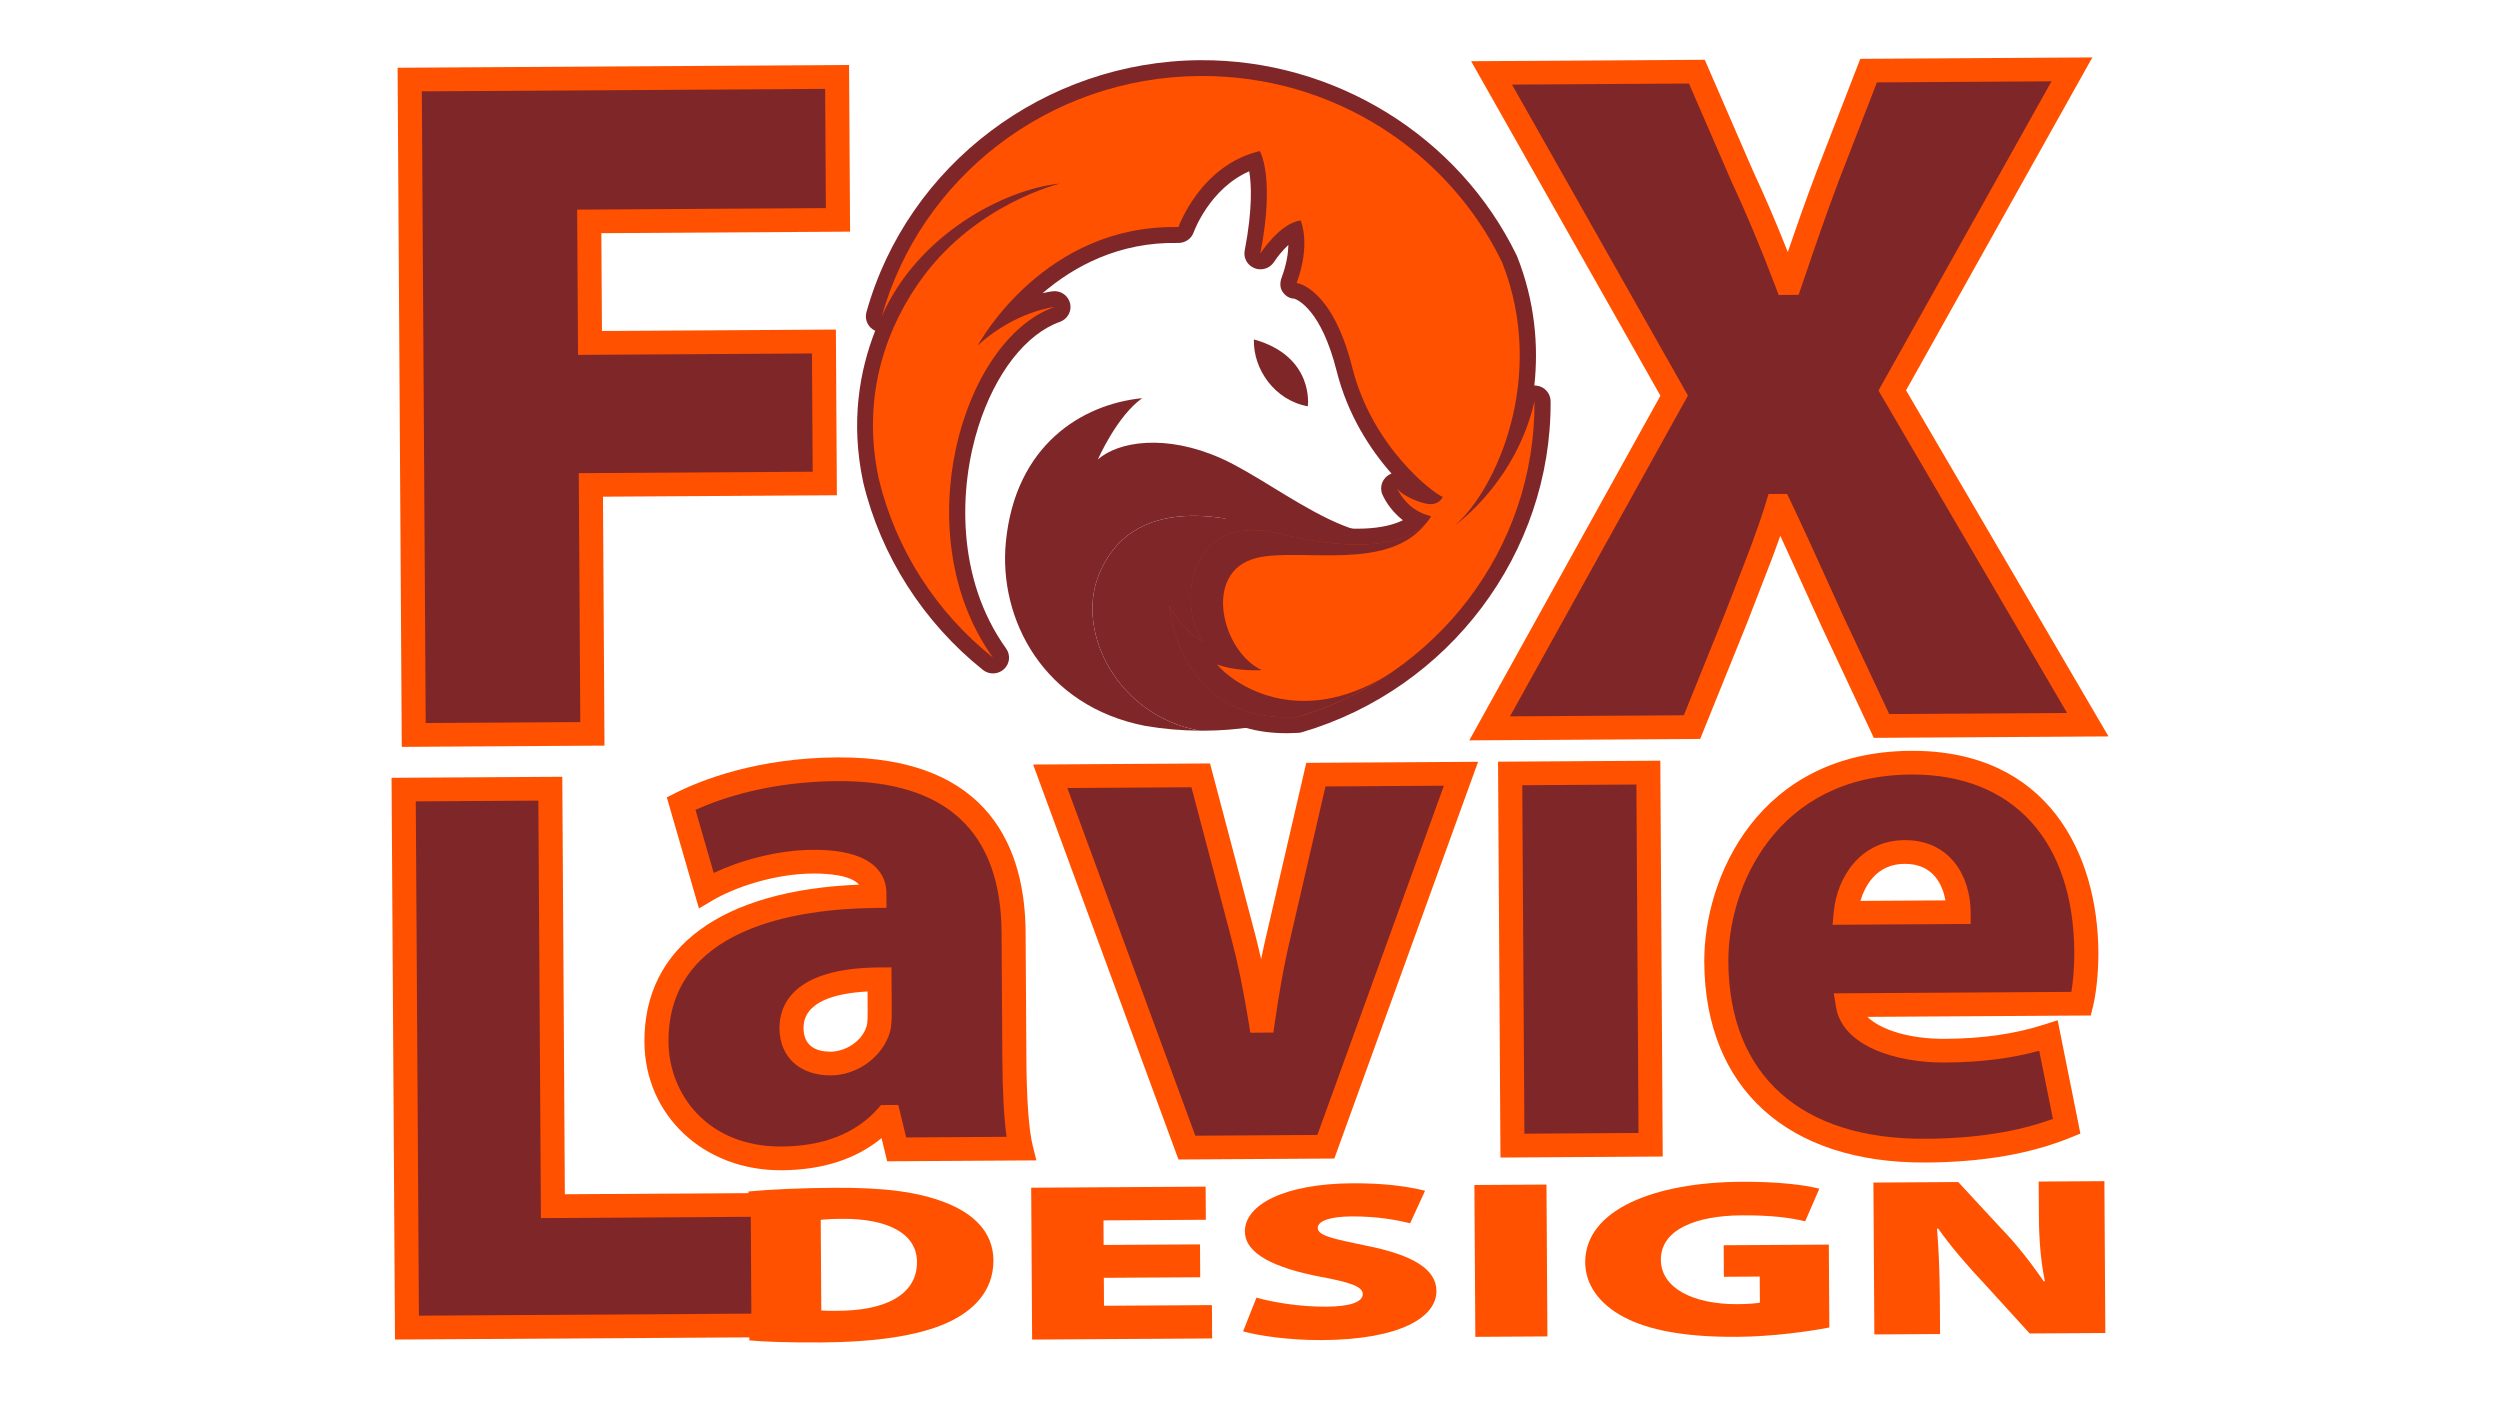
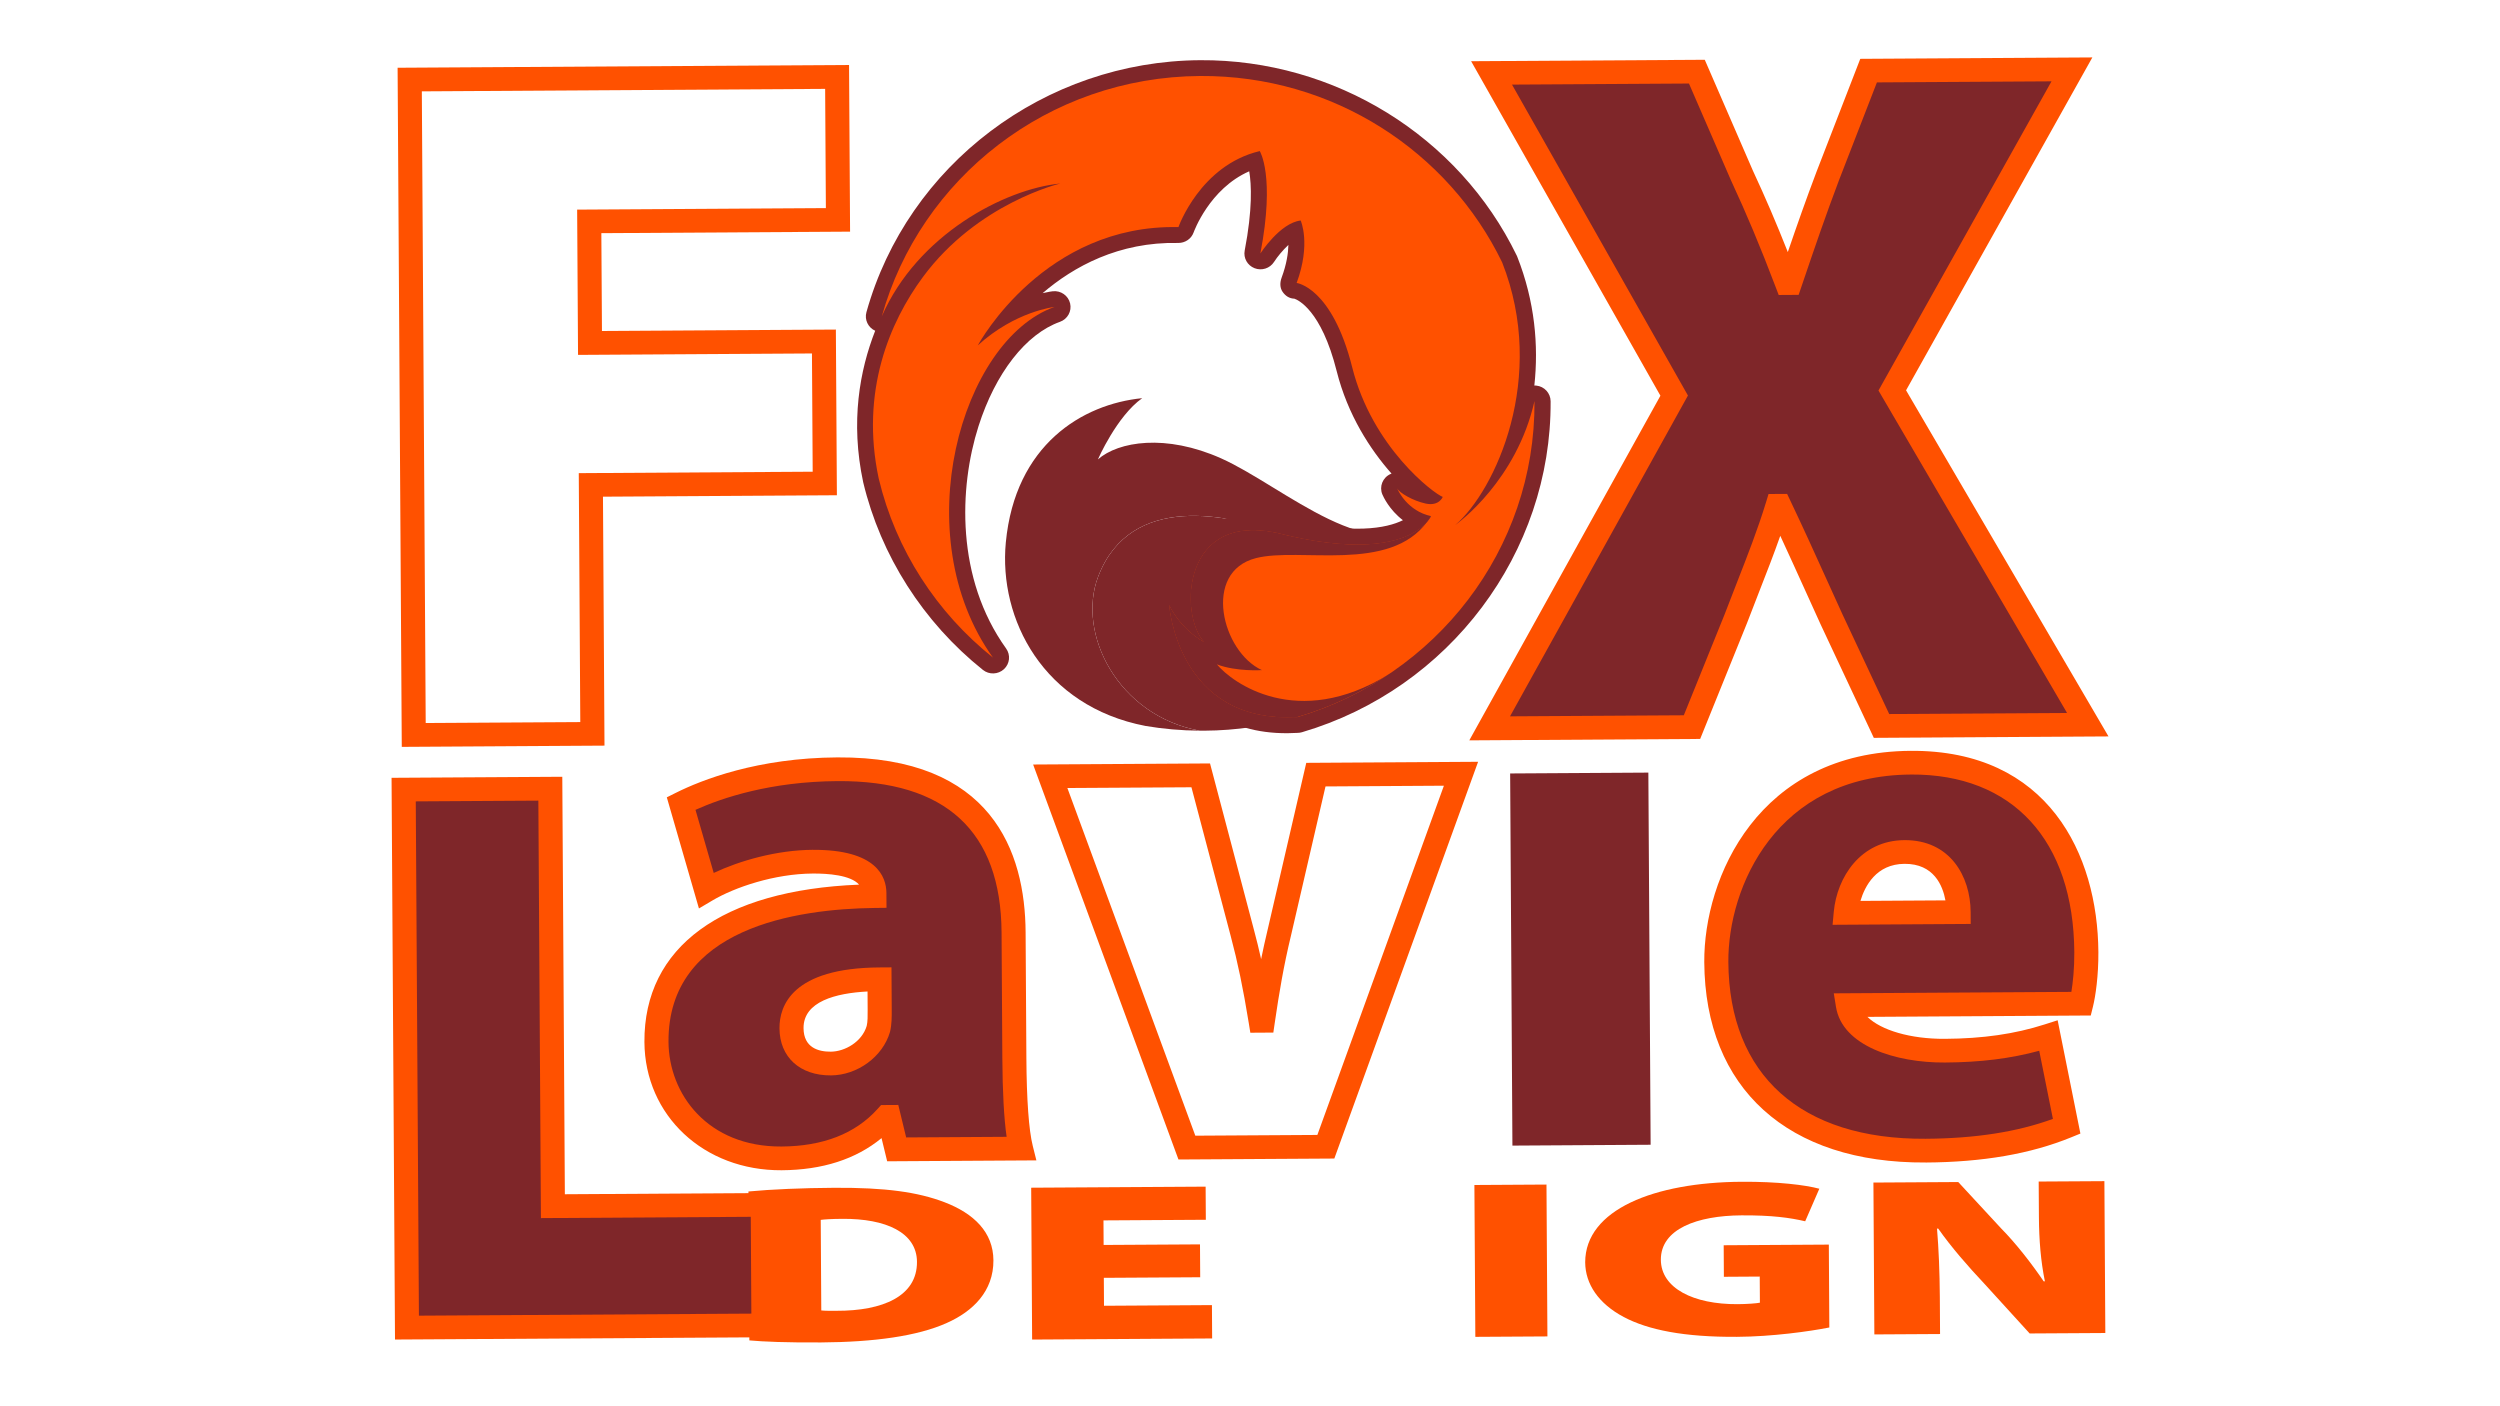
<svg xmlns="http://www.w3.org/2000/svg" xmlns:xlink="http://www.w3.org/1999/xlink" id="Logo" viewBox="0 0 1200 675">
  <defs>
    <style>
      .cls-1 {
        fill: url(#linear-gradient-8);
      }

      .cls-2 {
        fill: url(#linear-gradient-7);
      }

      .cls-3 {
        fill: url(#linear-gradient-5);
      }

      .cls-4 {
        fill: url(#linear-gradient-6);
      }

      .cls-5 {
        fill: url(#linear-gradient-9);
      }

      .cls-6 {
        fill: url(#linear-gradient-4);
      }

      .cls-7 {
        fill: url(#linear-gradient-3);
      }

      .cls-8 {
        fill: url(#linear-gradient-2);
      }

      .cls-9 {
        fill: url(#linear-gradient);
      }

      .cls-10 {
        fill: #7f2629;
      }

      .cls-11 {
        fill: #ff5100;
      }
    </style>
    <linearGradient id="linear-gradient" x1="545.2" y1="193.48" x2="545.2" y2="413.19" gradientTransform="translate(30.71 7.98) rotate(-.35)" gradientUnits="userSpaceOnUse">
      <stop offset="0" stop-color="#f7aa1f" />
      <stop offset="1" stop-color="#e81e46" />
    </linearGradient>
    <linearGradient id="linear-gradient-2" x1="638.51" y1="-36.77" x2="638.51" y2="406.68" xlink:href="#linear-gradient" />
    <linearGradient id="linear-gradient-3" x1="437.68" y1="-36.93" x2="437.68" y2="183.15" xlink:href="#linear-gradient" />
    <linearGradient id="linear-gradient-4" x1="444.04" y1="-36.77" x2="444.04" y2="403.02" xlink:href="#linear-gradient" />
    <linearGradient id="linear-gradient-5" x1="654.67" y1="-36.53" x2="654.67" y2="183.18" xlink:href="#linear-gradient" />
    <linearGradient id="linear-gradient-6" x1="633.81" y1="-36.77" x2="633.81" y2="403.02" xlink:href="#linear-gradient" />
    <linearGradient id="linear-gradient-7" x1="653.81" y1="-36.74" x2="653.81" y2="406.66" xlink:href="#linear-gradient" />
    <linearGradient id="linear-gradient-8" x1="666.28" y1="-36.77" x2="666.28" y2="403.02" xlink:href="#linear-gradient" />
    <linearGradient id="linear-gradient-9" x1="689.58" y1="-36.76" x2="689.58" y2="406.69" xlink:href="#linear-gradient" />
  </defs>
  <g>
    <path class="cls-11" d="M359.26,571.91c11.08-1.04,25.8-1.67,41.09-1.77,24.66-.15,40.16,2.03,53,6.92,14.18,5.43,23.41,14.46,23.49,27.87.09,14.82-9.79,24.5-22.38,30.09-14.11,6.36-35.12,9.19-60.35,9.35-16.63.1-27.72-.37-34.42-.98l-.44-71.49ZM394.21,629.01c1.72.21,4.97.19,7.27.17,22.37.08,38.77-7.05,38.67-23.49-.09-14.17-15.04-20.78-35.69-20.65-5.54.03-8.79.27-10.51.5l.27,43.47Z" />
    <path class="cls-11" d="M576.1,613.08l-46.26.28.08,13.41,51.81-.32.1,16.01-86.41.53-.45-72.89,83.73-.51.1,15.9-49.13.3.07,11.79,46.26-.28.1,15.79Z" />
-     <path class="cls-11" d="M603.1,622.87c7.85,2.22,20.67,4.41,33.48,4.34,11.85-.07,17.57-2.38,17.55-6.05-.02-3.57-5.77-5.59-20.31-8.31-21.82-4.19-36.2-10.92-36.27-21.73-.08-12.87,18.98-22.94,51.48-23.14,15.48-.09,26.39,1.46,35,3.57l-7.17,15.62c-5.55-1.37-15.13-3.37-28.12-3.29-10.51.06-16.24,2.26-16.22,5.51.02,3.68,6.91,5.15,23.19,8.51,23.16,4.62,33.72,11.58,33.78,21.75.08,12.55-17.26,23.36-54.92,23.59-15.48.09-30.6-2.08-37.88-4.2l6.4-16.15Z" />
    <path class="cls-11" d="M742.31,568.59l.45,72.89-34.6.21-.45-72.89,34.6-.21Z" />
    <path class="cls-11" d="M878.08,637.19c-9.55,1.9-27.5,4.39-44.32,4.49-25.42.16-42.65-3.31-54.35-9.51-12.09-6.42-18.45-15.79-18.52-26.28.04-25.31,33.22-38.38,75.09-38.64,17.4-.11,30.6,1.54,37.3,3.34l-6.79,15.62c-7.27-1.69-15.89-2.93-30.6-2.84-21.22.13-38.77,6.51-38.68,21.33.08,13.63,15.62,21.43,36.84,21.3,4.58-.03,9.17-.38,10.7-.71l-.08-12.54-17.21.11-.09-15.14,50.47-.31.24,39.8Z" />
    <path class="cls-11" d="M899.69,640.52l-.45-72.89,40.72-.25,20.59,22.26c7.12,7.2,14.63,16.89,20.42,25.4h.58c-1.97-9.62-2.8-19.78-2.87-30.7l-.11-17.2,31.54-.19.45,72.89-36.32.22-21.94-24.09c-7.31-7.74-15.78-17.42-21.95-26.25h-.58c.82,9.84,1.27,20.87,1.35,32.66l.11,17.95-31.54.19Z" />
  </g>
  <g>
    <g>
      <path class="cls-10" d="M430.41,551.7l-3.78-15.59h-1.1c-12.81,14.24-30.84,19.8-50.37,19.92-36.86.23-59.87-26.14-60.05-55.91-.29-47.93,43.07-69.25,104.61-69.99v-1.45c-.05-7.26-5.63-15.21-29.58-15.07-19.16.12-39.39,6.78-51.14,13.75l-12.05-41.68c11.76-5.88,37.49-16.21,75.08-16.44,62.28-.38,84.23,33.62,84.51,78.27l.37,60.27c.11,17.79.95,34.49,3.22,43.55l-59.7.37ZM422.16,470.05c-26.9.16-42.33,7.89-42.24,23.5.07,11.25,7.84,17.02,18.9,16.95,9.58-.06,19.86-6.66,22.75-16.48.72-2.91.7-6.18.68-9.45l-.09-14.52Z" />
      <path class="cls-11" d="M375.18,561.72c-37.33.23-65.64-26.24-65.86-61.56-.28-45.62,37.15-72.91,103.04-75.53-4.05-4.63-15.07-5.37-22.2-5.33-18.42.11-37.48,6.58-48.2,12.93l-6.47,3.83-15.42-53.34,4.24-2.12c12.53-6.27,39.28-16.82,77.66-17.05,74.22-.45,90.08,45.39,90.32,83.93l.37,60.27c.12,20.15,1.18,34.74,3.05,42.22l1.75,7.01-71.62.44-2.7-11.12c-12.3,10.12-28.39,15.3-47.97,15.42ZM390.09,407.92c30.68-.19,35.34,12.9,35.39,20.72l.04,7.11-5.74.07c-37.08.45-99.23,9.39-98.9,64.26.15,25.14,18.83,50.47,54.24,50.25,19.94-.12,35.44-6.18,46.08-18l1.71-1.9,8.27-.05,3.78,15.59,48.22-.3c-1.27-8.84-1.96-21.52-2.06-37.86l-.37-60.27c-.3-48.5-26.77-72.93-78.69-72.61-32.08.2-55.32,7.98-68.23,13.79l8.75,30.29c12.43-5.87,30.25-10.99,47.51-11.1ZM398.86,516.19c-14.93.09-24.63-8.78-24.71-22.6-.07-10.8,6.08-28.97,47.98-29.22l5.78-.04.12,20.21c.02,3.56.04,7.24-.84,10.83-3.49,11.89-15.64,20.74-28.33,20.82ZM416.42,475.91c-15.18.8-30.8,4.75-30.72,17.6.06,9.4,7.15,11.33,13.09,11.29,6.7-.04,14.97-4.68,17.23-12.37.49-1.99.47-4.83.45-7.83l-.05-8.7Z" />
    </g>
    <g>
-       <path class="cls-10" d="M576.35,372.17l20,75.76c3.77,14.13,6.44,27.92,8.74,42.06h1.1c2.12-14.54,4.26-27.26,7.85-42.17l17.59-75.99,69.65-.43-64.87,179.03-66.7.41-65.59-178.24,72.23-.44Z" />
      <path class="cls-11" d="M640.49,556.1l-74.83.46-69.76-189.59,84.91-.52,21.13,80.05c1.21,4.53,2.34,9.11,3.4,13.89.91-4.5,1.92-9.08,3.07-13.88l18.6-80.34,82.48-.51-69.01,190.44ZM573.75,545.13l58.58-.36,60.74-167.63-56.83.35-16.57,71.59c-3.53,14.65-5.65,27.26-7.76,41.71l-.71,4.85-11.04.07-.78-4.82c-2.65-16.33-5.31-29.13-8.62-41.51l-18.87-71.49-59.55.36,61.41,166.88Z" />
    </g>
    <g>
      <path class="cls-10" d="M725.96,549.89l-1.09-178.63,66.34-.41,1.09,178.63-66.34.41Z" />
-       <path class="cls-11" d="M798.11,555.14l-77.89.48-1.16-190.01,77.89-.48,1.16,190.01ZM731.71,544.16l54.78-.34-1.02-167.25-54.78.34,1.02,167.25Z" />
    </g>
    <g>
      <path class="cls-10" d="M886.98,482.46c2.29,14.15,23.35,22.01,46.57,21.86,17.32-.11,33.52-2.02,49.71-7.2l8.74,43.51c-21.69,8.85-45.26,11.54-67.74,11.67-63.76.39-100.08-33.88-100.43-90.52-.26-41.75,26.69-95.29,93.4-95.7,58.6-.36,83.91,41.97,84.21,90.98.07,10.89-1.35,20.34-2.43,24.71l-112.03.69ZM940.14,437.84c-.06-10.17-4.97-29.02-25.97-28.89-19.54.12-27.16,17.96-28.2,29.22l54.17-.33Z" />
      <path class="cls-11" d="M924.29,558c-66.16.41-105.87-35.55-106.24-96.17-.25-40.53,25.95-100.98,99.14-101.43,65.94-.4,89.74,49.65,90.03,96.64.07,11.27-1.35,21.1-2.59,26.09l-1.07,4.31-107.19.66c6.49,6.39,20.62,10.64,37.15,10.54,18.31-.11,33.55-2.31,47.96-6.93l6.19-1.98,10.92,54.38-4.38,1.79c-19.56,7.98-42.43,11.94-69.91,12.11ZM917.26,371.78c-64.71.4-87.87,54.02-87.65,89.97.33,54.3,34.82,85.23,94.62,84.86,23.9-.15,43.97-3.27,61.17-9.54l-6.57-32.7c-13.73,3.74-28.29,5.54-45.24,5.64-23.86.15-49.29-8.04-52.31-26.66l-1.06-6.55,114.04-.7c.74-4.5,1.46-11.23,1.41-19.01-.33-53.73-29.64-85.62-78.4-85.32ZM945.95,443.49l-66.31.41.57-6.24c1.52-16.48,12.78-34.27,33.92-34.4,21.81-.13,31.68,17.25,31.78,34.54l.03,5.69ZM893.01,432.43l40.8-.25c-1.3-7.11-5.58-17.63-19.61-17.54-13.62.08-19.06,10.69-21.19,17.79Z" />
    </g>
  </g>
  <g>
    <path class="cls-10" d="M193.76,379l70.39-.43,1.23,200.39,100.73-.62.35,57.86-171.12,1.05-1.58-258.25Z" />
    <path class="cls-11" d="M372.28,641.86l-182.68,1.12-1.65-269.63,81.95-.5,1.23,200.39,100.73-.62.42,69.24ZM201.08,631.52l159.57-.98-.28-46.47-100.73.62-1.23-200.39-58.84.36,1.51,246.86Z" />
  </g>
  <g>
    <g>
      <path class="cls-10" d="M736.56,192.63c.44,71.46-47.62,132.08-113.82,151.56h-.06c-57.67,3.46-61.57-53.99-61.57-53.99,6.07,12.14,16.01,17.47,16.62,17.76-11.83-13.15-10.52-63.56,37.15-51.76,61.97,15.31,71.98-8.47,71.98-8.47-11.17-2.43-15.73-12.11-16.24-13.31,1.07,2.11,7.51,5.97,13.8,7.31,6.37,1.34,8.1-3.21,8.1-3.21-4.25-1.54-33.79-23.7-43.46-62.21-9.67-38.5-26.67-40.49-26.67-40.49,6.97-18.84,1.94-29.97,1.94-29.97-9.9,1.11-19.35,15.81-19.35,15.81,7.19-37.34-.3-49.14-.3-49.14-28.61,6.8-39.03,36.49-39.03,36.49-64.06-1.45-95.36,55.03-96.29,56.77,17.84-16.35,36.77-18.45,36.77-18.45-44.82,15.97-71.56,109.66-29.52,168.31-26.94-21.52-46.6-51.52-54.82-85.91-8.96-41.91,5.34-75.26,21.17-96.71,26.26-35.59,65.98-44.93,65.98-44.93-26.68,2.61-68.61,24.58-85.68,63.77,18.45-66.16,79.76-114.94,152.82-115.38,63.86-.39,119.15,36.24,144.95,89.46,21.79,55.22-3.21,109.52-22.52,126.1,1.72-1.25,29.41-21.54,38.02-59.41Z" />
      <path class="cls-10" d="M617.98,351.94c-30.22.19-46.24-15.8-54.37-29.64-8.98-15.28-10.13-30.93-10.17-31.59-.25-3.61,2.14-6.9,5.69-7.83,1.64-.43,3.32-.31,4.81.27.53-6.91,2.48-13.87,6.17-19.84,5.2-8.43,18.17-21.51,46.67-14.46,32.5,8.03,48.82,4.7,56.62.85-6.56-5-9.43-11.35-9.86-12.35-1.6-3.77.13-8.12,3.9-9.82.17-.08.33-.14.5-.2-10.21-11.53-21.05-28.17-26.33-49.18-7.4-29.49-18.74-34.25-20.31-34.78-2.39-.09-4.24-1.27-5.62-3.24-1.42-2.02-1.35-4.58-.49-6.89,2.38-6.42,3.15-11.69,3.24-15.67-2.69,2.5-5.29,5.66-6.9,8.17-1.98,3.08-5.9,4.34-9.34,3-3.44-1.34-5.43-4.89-4.74-8.47,3.81-19.81,3.24-31.72,2.18-38.05-19.12,8.36-26.59,29.06-26.67,29.29-1.1,3.12-4.1,5.16-7.46,5.11-28.51-.6-50.2,11.37-65.04,24.09,2.83-.66,4.59-.87,4.83-.9,3.91-.44,7.47,2.07,8.36,5.81.89,3.75-1.21,7.56-4.88,8.86-16.33,5.82-30.95,24.56-39.1,50.13-9.41,29.5-10.87,73.01,13.26,106.67,2.22,3.1,1.78,7.33-1.03,9.92-2.81,2.59-7.13,2.74-10.11.35-28.64-22.88-49.05-54.87-57.46-90.07-6.22-29.09-1.66-53.8,5.76-72.72-3.4-1.53-5.22-5.29-4.21-8.91,19.74-70.76,85.62-120.51,160.2-120.96,64.5-.4,124.14,36.41,151.95,93.77.08.17.16.35.23.52,8.49,21.53,10.31,42.73,8.22,61.86.35.01.62,0,.93.04,3.9.41,6.85,3.64,6.88,7.5.45,72.74-48.62,138.08-119.32,158.88-.7.21-1.43.31-2.16.32-1.64.1-3.25.15-4.81.16ZM577.45,315.55c7.18,11.52,20.23,22.32,43.96,21.11,47.61-14.32,84.28-50.92,99.62-95.94-8.56,10.41-16.33,16.27-17.93,17.43-3.33,2.41-7.99,1.81-10.58-1.37-.49-.6-.87-1.26-1.15-1.94-6.25,7.79-25.4,21.81-78.36,8.72-14.42-3.57-24.43-1.01-29.75,7.62-6.77,10.97-3.89,27.16.24,31.75,2.44,2.71,2.59,6.75.36,9.63-1.56,2.01-3.94,3.07-6.42,2.99ZM508.93,80.51c3.74-.02,7,2.63,7.63,6.33.67,3.94-1.87,7.71-5.81,8.64-.35.09-37.38,9.26-61.54,42.01-13.88,18.82-28.6,49.83-19.86,90.69,4.2,17.58,11.76,34.33,22.07,49.3-6.34-27.65-3.32-55.91,3.54-77.42,3.17-9.94,7.28-19.03,12.1-27.02-.84-.26-1.65-.67-2.38-1.22-2.98-2.26-3.88-6.31-2.11-9.58,1.34-2.48,32.78-59.29,98-60.79,4.7-9.73,17.35-30.35,42.32-36.28,3.22-.76,6.58.58,8.34,3.35,1.18,1.85,5.78,10.63,4.33,32.37,2.48-1.31,5.14-2.25,7.92-2.56,3.33-.37,6.54,1.43,7.9,4.45.57,1.27,4.93,11.77.4,28.93,7.46,4.74,18.05,16.02,24.77,42.8,8.86,35.29,35.25,55.24,38.93,57.03,1.92.7,3.34,2.06,4.2,3.9.52,1.12.7,2.32.6,3.52,15.53-20.27,31.47-64.64,13.7-109.99-25.3-51.93-79.37-85.24-137.83-84.88-46.08.28-88.5,21.29-116.55,54.92,16.15-10.6,33.66-16.98,48.6-18.45.24-.02.48-.04.72-.04Z" />
    </g>
    <path class="cls-11" d="M736.56,192.63c.44,71.46-47.62,132.08-113.82,151.56h-.06c-57.67,3.46-61.57-53.99-61.57-53.99,6.07,12.14,16.01,17.47,16.62,17.76-11.83-13.15-10.52-63.56,37.15-51.76,61.97,15.31,71.98-8.47,71.98-8.47-11.17-2.43-15.73-12.11-16.24-13.31,1.07,2.11,7.51,5.97,13.8,7.31,6.37,1.34,8.1-3.21,8.1-3.21-4.25-1.54-33.79-23.7-43.46-62.21-9.67-38.5-26.67-40.49-26.67-40.49,6.97-18.84,1.94-29.97,1.94-29.97-9.9,1.11-19.35,15.81-19.35,15.81,7.19-37.34-.3-49.14-.3-49.14-28.61,6.8-39.03,36.49-39.03,36.49-64.06-1.45-95.36,55.03-96.29,56.77,17.84-16.35,36.77-18.45,36.77-18.45-44.82,15.97-71.56,109.66-29.52,168.31-26.94-21.52-46.6-51.52-54.82-85.91-8.96-41.91,5.34-75.26,21.17-96.71,26.26-35.59,65.98-44.93,65.98-44.93-26.68,2.61-68.61,24.58-85.68,63.77,18.45-66.16,79.76-114.94,152.82-115.38,63.86-.39,119.15,36.24,144.95,89.46,21.79,55.22-3.21,109.52-22.52,126.1,1.72-1.25,29.41-21.54,38.02-59.41Z" />
    <path class="cls-10" d="M605.7,321.65s-12.19.84-21.58-2.75c7.17,8.75,38.58,31.81,82.3,4.88-13.25,8.85-27.97,15.78-43.68,20.41h-.06c-57.67,3.46-61.57-53.99-61.57-53.99,6.07,12.14,16.01,17.47,16.62,17.76-11.83-13.15-10.52-63.56,37.15-51.76,48.87,12.07,65.42-.15,70.24-5.87-18.07,24.93-61.14,12.17-82.28,17.57-25.88,6.62-16.3,44.96,2.84,53.74Z" />
    <path class="cls-10" d="M686.85,247.77c-.47,1.07-11.43,23.4-71.95,8.44-24.16-9.11-72.24-20.23-87.81,20.63-10.38,27.3,9.64,66.73,48.77,73.88-8.84-.06-17.55-.83-25.99-2.26-49.1-9.46-70.59-51.32-67.08-88.09,4.48-46.89,36.73-66.41,65.47-69.25-12.22,8.65-21.27,29.4-21.27,29.4,9.85-8.66,32.59-12.38,59.17-.5,30.33,13.58,73.88,54.93,100.69,27.75Z" />
    <path class="cls-10" d="M622.69,344.19c-14.15,4.18-29.14,6.45-44.65,6.54-.73,0-1.45,0-2.18-.01-39.13-7.15-59.15-46.58-48.77-73.88,15.57-40.86,63.65-29.74,87.81-20.63-47.67-11.8-48.98,38.61-37.15,51.76-.62-.3-10.55-5.62-16.62-17.76,0,0,3.9,57.45,61.57,53.99Z" />
    <line class="cls-9" x1="577.77" y1="308" x2="577.75" y2="307.97" />
    <path class="cls-8" d="M670.59,234.32s.03.08.06.11" />
    <line class="cls-7" x1="469.38" y1="165.79" x2="469.35" y2="165.82" />
    <path class="cls-6" d="M476.66,315.71s-.03-.03-.03-.05" />
    <line class="cls-3" x1="686.88" y1="247.74" x2="686.85" y2="247.77" />
-     <path class="cls-10" d="M627.75,195.03c-16.06-2.93-26.28-17.95-25.89-32.11,29.26,8.18,25.89,32.11,25.89,32.11Z" />
    <path class="cls-4" d="M666.5,323.72s-.06.03-.08.06" />
    <path class="cls-2" d="M685.14,250.33c.08-.06.11-.11.14-.17.53-.72,1.05-1.49,1.52-2.29.03-.06.06-.08.08-.14" />
    <path class="cls-1" d="M698.54,252.04c-.06.03-.08.06-.08.06" />
    <path class="cls-5" d="M721.06,125.94c-.03-.08-.06-.14-.09-.22" />
  </g>
  <g>
    <g>
-       <path class="cls-10" d="M196.67,38.18l205.15-1.26.42,68.61-119.39.73.36,58.34,112.28-.69.42,68.15-112.28.69.73,119.49-85.75.53-1.93-314.59Z" />
      <path class="cls-11" d="M290.16,357.9l-97.31.6-2-325.98,216.7-1.33.49,80-119.39.73.29,46.96,112.28-.69.49,79.53-112.28.69.73,119.49ZM204.34,347.05l74.2-.45-.73-119.49,112.28-.69-.35-56.76-112.28.69-.43-69.73,119.39-.73-.35-57.23-193.59,1.19,1.86,303.21Z" />
    </g>
    <g>
      <path class="cls-10" d="M903.12,348.46l-24-51.2c-9.13-20.01-16.33-36.31-24.97-54.46h-.95c-5.57,18.24-12.58,34.63-20.04,54.27l-21,51.94-97.12.59,88.57-159.71-87.66-154.9,98.55-.6,21.62,49.81c8.64,18.62,14.9,33.98,21.64,51.68h1.42c6.98-20.59,11.63-34.16,18.16-51.47l19.59-50.53,97.6-.6-86.23,154.1,93.85,160.46-99.02.61Z" />
      <path class="cls-11" d="M1012.1,353.48l-112.67.69-25.56-54.52c-2.63-5.77-5.08-11.18-7.45-16.42-4.01-8.86-7.87-17.38-11.89-26.04-3.07,8.77-6.43,17.34-9.91,26.25-1.97,5.03-3.99,10.21-6.05,15.63l-22.49,55.62-110.82.68,91.74-165.43-90.86-160.56,112.15-.69,23.13,53.29c6,12.91,11.14,24.88,16.73,39.01,4.73-13.83,8.69-25.06,13.77-38.53l21.01-54.22,111.4-.68-89.42,159.79,97.18,166.15ZM906.81,342.74l85.38-.52-90.52-154.77,83.05-148.41-83.8.51-18.18,46.89c-6.51,17.26-11.17,30.87-18.08,51.23l-1.31,3.86-9.58.06-1.42-3.72c-7.58-19.92-13.81-34.78-21.48-51.31l-20.17-46.47-84.94.52,84.45,149.24-85.4,153.99,83.42-.51,19.56-48.38c2.03-5.35,4.07-10.56,6.05-15.62,5.07-12.96,9.86-25.2,13.83-38.18l1.23-4.03,8.91-.05,1.57,3.3c6.2,13.02,11.74,25.25,17.6,38.21,2.37,5.23,4.81,10.63,7.42,16.34l22.42,47.82Z" />
    </g>
  </g>
</svg>